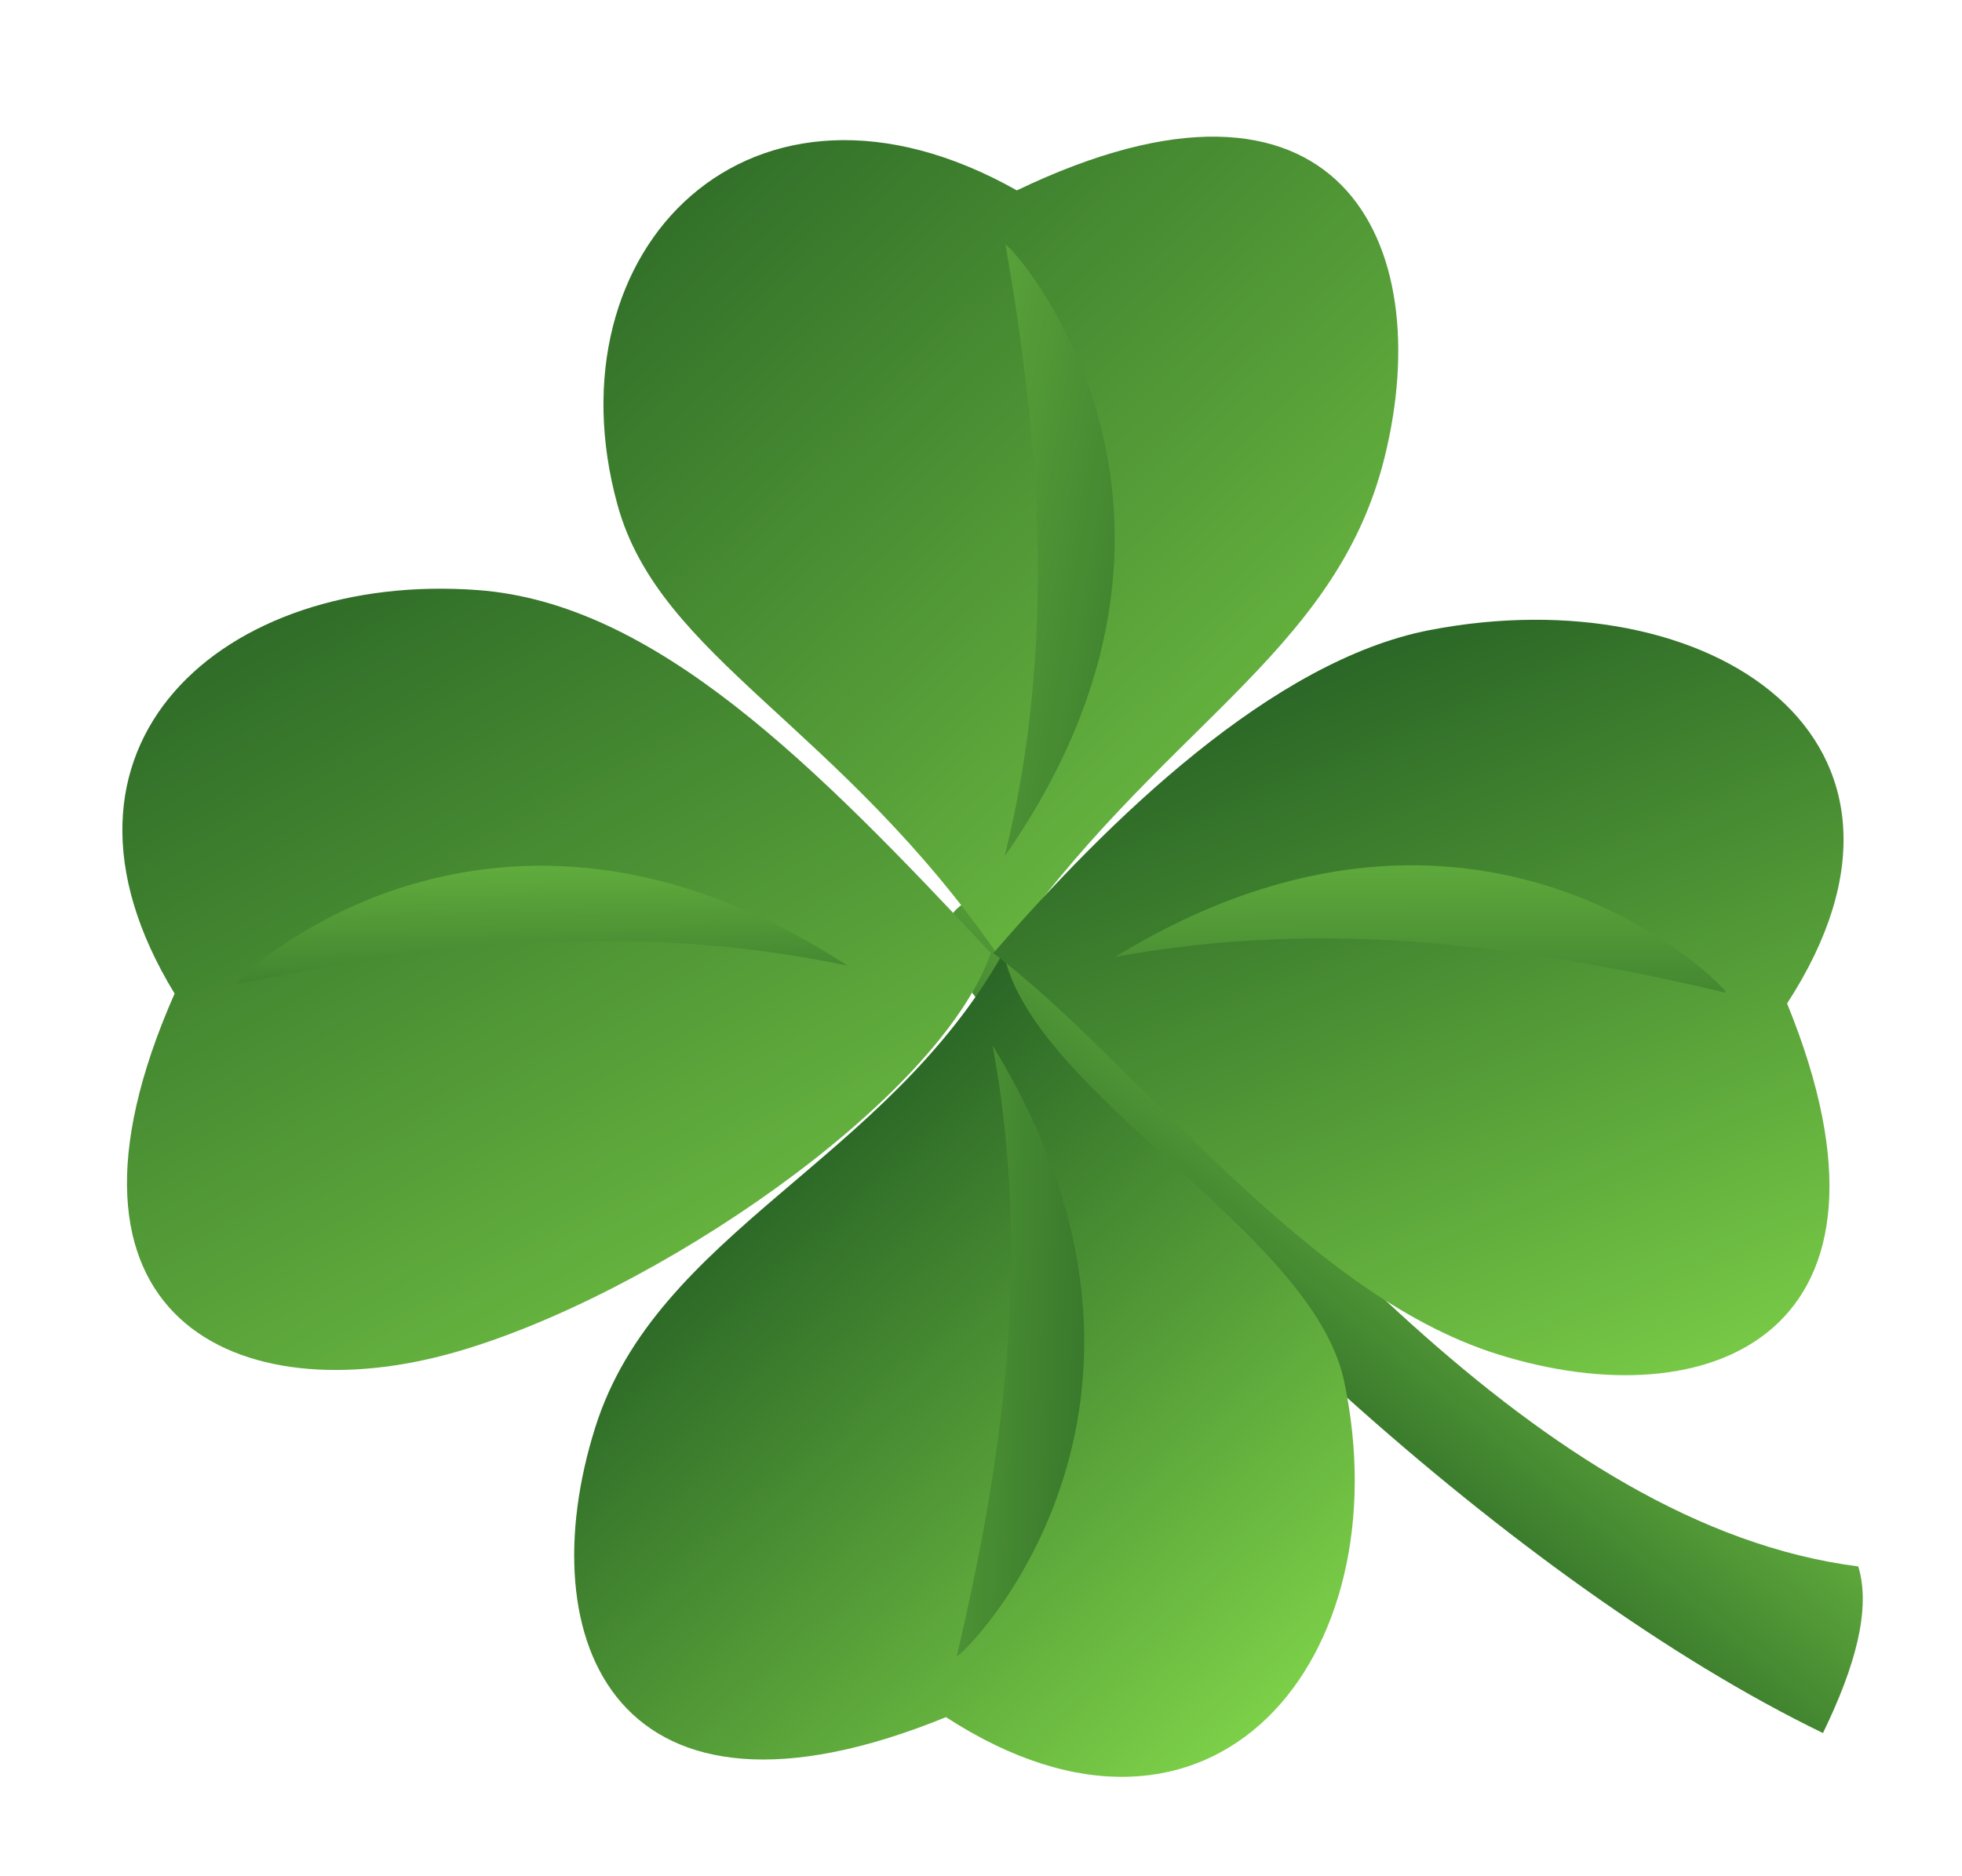
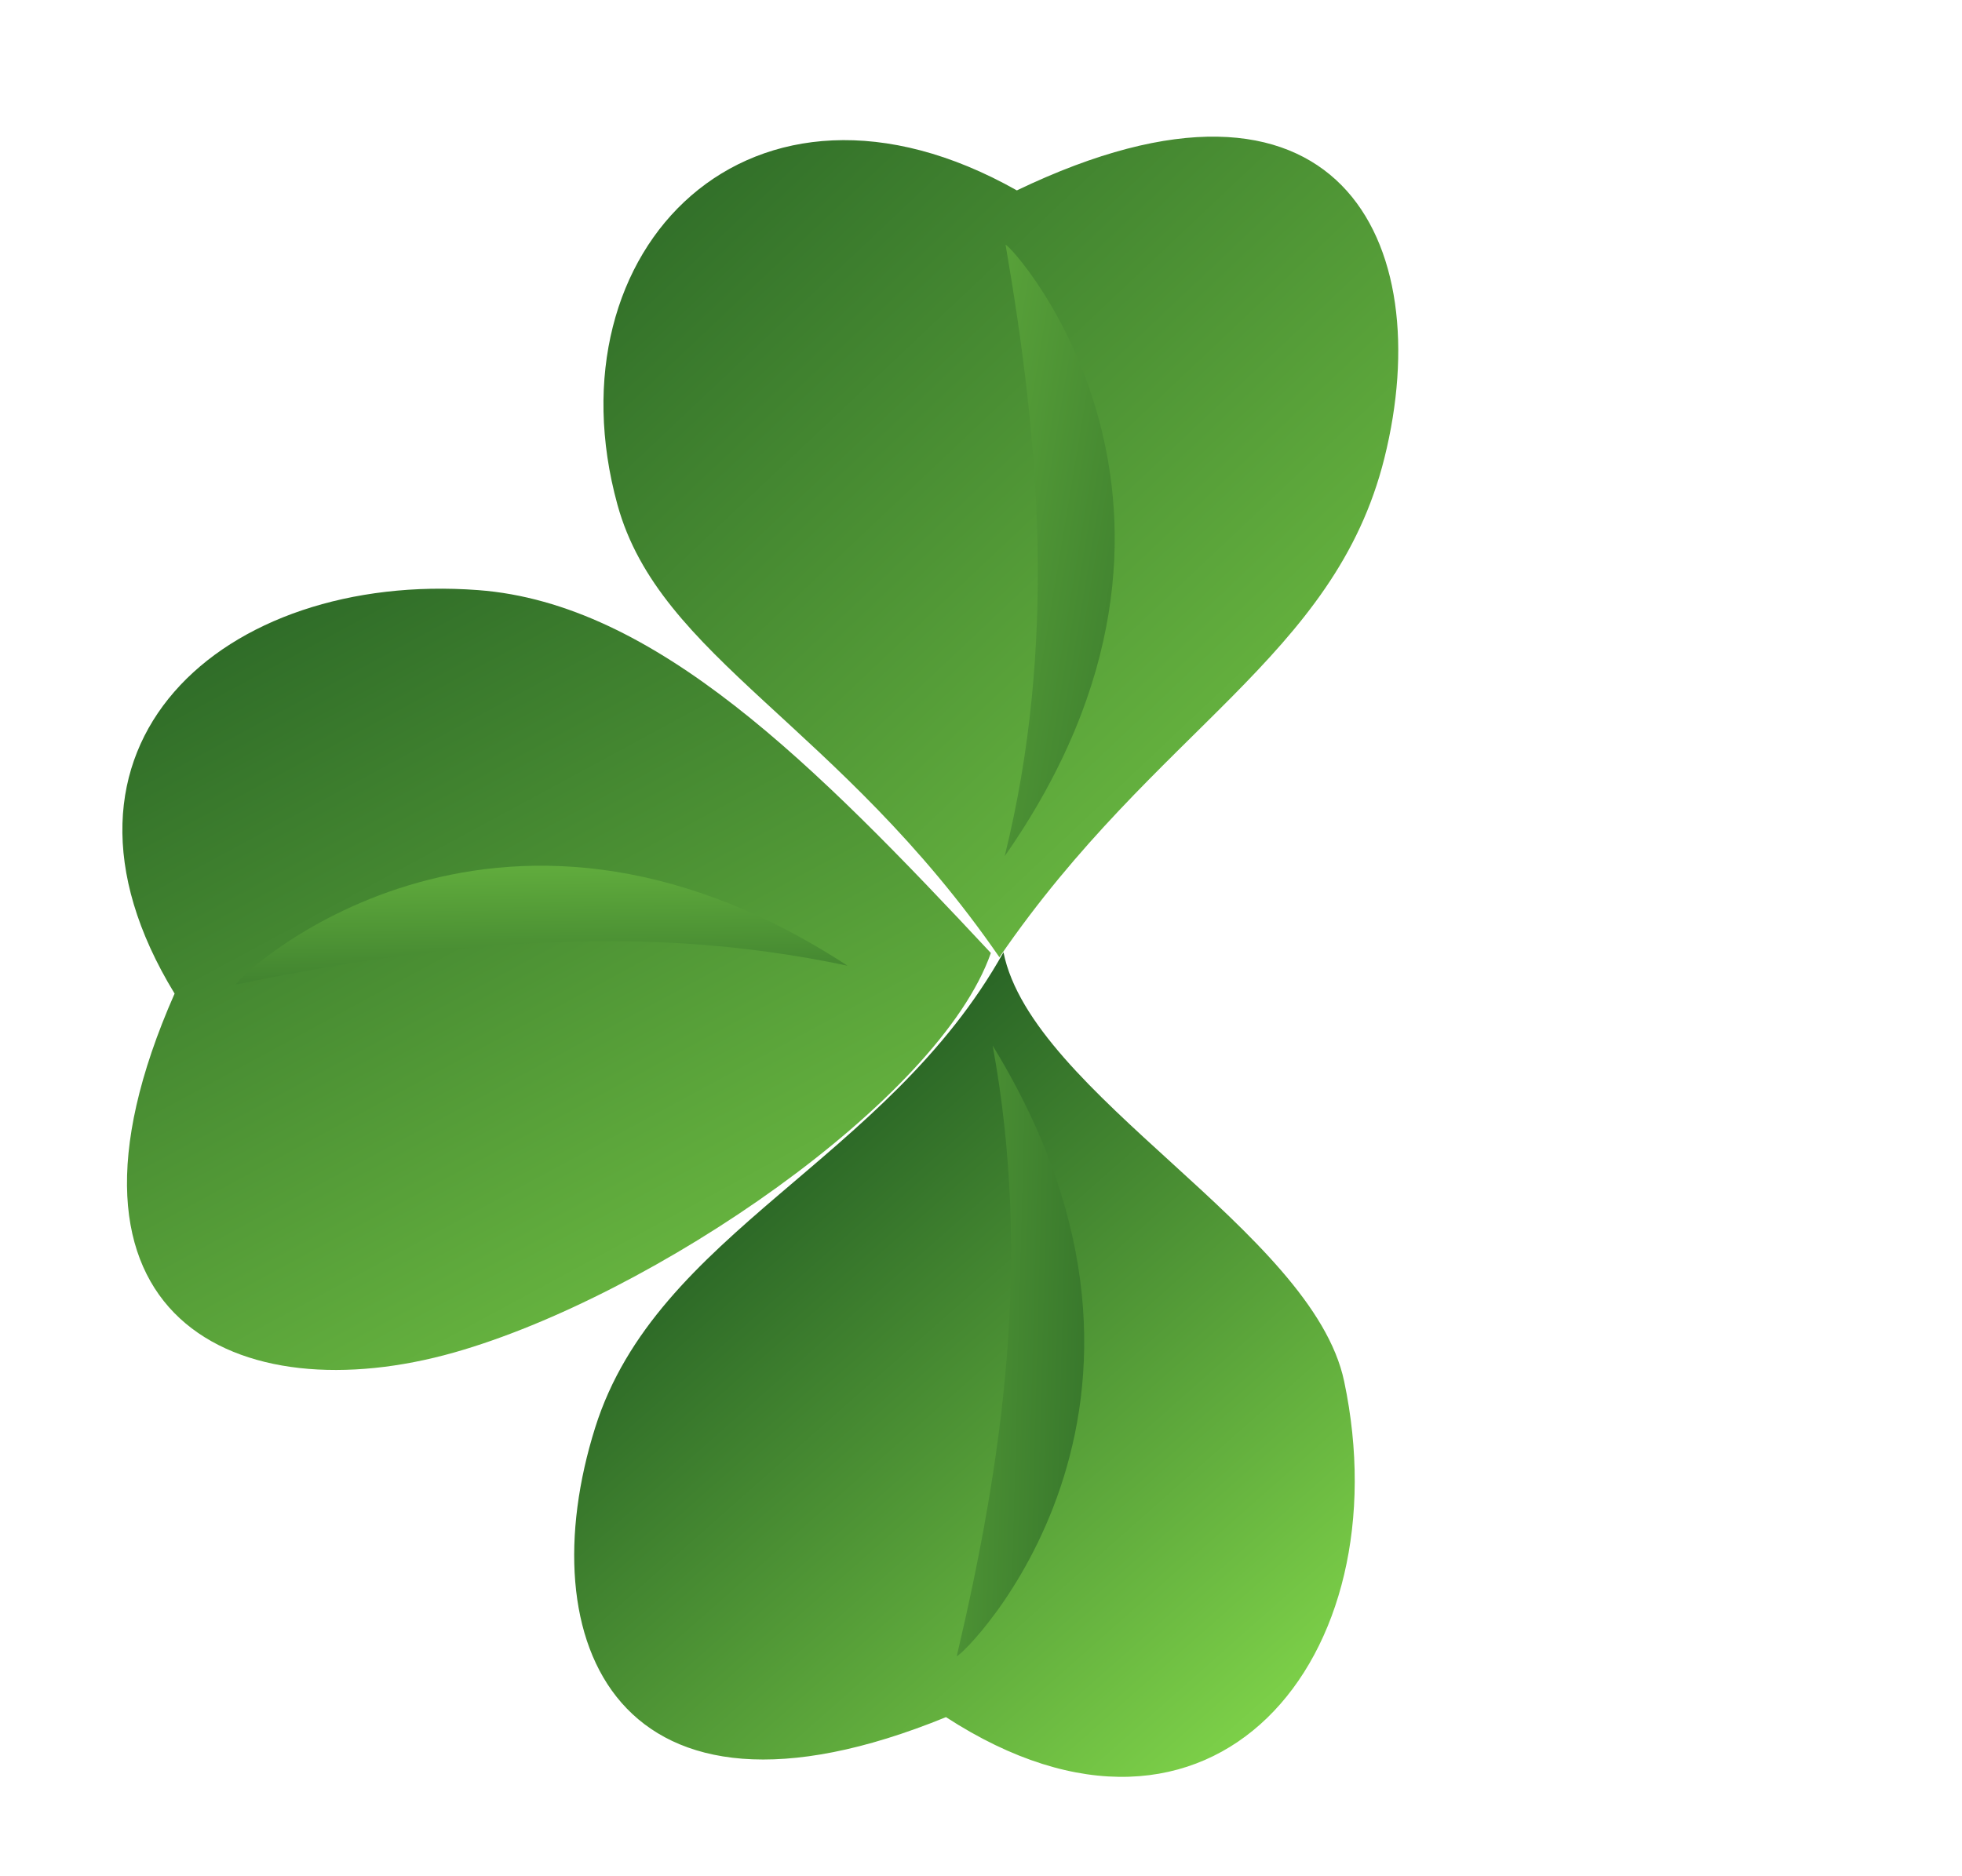
<svg xmlns="http://www.w3.org/2000/svg" xmlns:xlink="http://www.w3.org/1999/xlink" viewBox="0 0 46 44">
  <defs>
    <linearGradient id="a">
      <stop stop-color="#7ed249" offset="0" />
      <stop stop-color="#286325" offset="1" />
    </linearGradient>
    <linearGradient id="e" x1=".991" x2=".608" y1=".512" y2=".933" xlink:href="#a" />
    <linearGradient id="i" x1="-.269" x2=".868" y1=".311" y2="1.07" xlink:href="#a" />
    <linearGradient id="j" x1=".911" x2="-.301" y1=".51" y2=".391" xlink:href="#a" />
    <linearGradient id="k" x1="-.065" x2=".82" y1="-.035" y2="1.065" xlink:href="#a" />
    <linearGradient id="l" x1="1.958" x2="-.023" y1="1.029" y2="-.027" xlink:href="#a" />
    <linearGradient id="m" x1="-.142" x2=".795" y1=".513" y2=".06" xlink:href="#a" />
    <linearGradient id="n" x1="1.099" x2="-.537" y1=".333" y2=".359" xlink:href="#a" />
    <linearGradient id="g" x1=".799" x2=".253" y1=".879" y2=".218" xlink:href="#a" />
    <linearGradient id="h" x1="-1.162" x2=".899" y1=".372" y2=".5" xlink:href="#a" />
    <filter id="f" x="-.079" y="-.182" width="1.157" height="1.363">
      <feGaussianBlur stdDeviation="0.362" />
    </filter>
    <filter id="b" x="-.163" y="-.093" width="1.325" height="1.187">
      <feGaussianBlur stdDeviation="0.362" />
    </filter>
    <filter id="c" x="-.133" y="-.099" width="1.266" height="1.199">
      <feGaussianBlur stdDeviation="0.362" />
    </filter>
    <filter id="d" x="-.186" y="-.079" width="1.372" height="1.158">
      <feGaussianBlur stdDeviation="0.362" />
    </filter>
  </defs>
  <g stroke-width="1px">
-     <path d="m22.201 22.464c4.717 6.664 13.364 14.698 20.539 18.178 0.76-1.563 1.131-2.916 0.828-3.907-7.47-0.953-13.979-9.146-19.409-15.115-0.886-1.044-2.313-0.536-1.958 0.844z" fill="url(#e)" />
    <path d="m20.068 3.735c-5.786 2.419-4.832 5.932-4.688 9.312 0 0-3.25-8.25 4.688-9.312z" fill="#fff" fill-opacity=".665" filter="url(#b)" />
-     <path d="m9.943 14.235c-4.13 1.177-6.84 3.429-5.5 8.75-0.135 0-4.443-7.813 5.5-8.75z" fill="#fff" fill-opacity=".665" filter="url(#c)" />
    <path d="m14.63 39.922c-1.185-4.721 1.589-9.611 4-11 0 0-6.812 2.563-4 11z" fill="#fff" fill-opacity=".665" filter="url(#d)" />
    <path d="m26.318 19.672c1.719-1.29 5.394-3.848 11.062-4.5-0.552-0.828-7.288-0.058-11.062 4.5z" fill="#fff" fill-opacity=".665" filter="url(#f)" />
  </g>
  <g stroke-width="1px">
    <path transform="translate(-1.432 -1.265) matrix(1 0 0 1 -2.157 .608)" d="m27.116 22.989c-2.741 4.907-8.129 6.552-9.574 11.151-1.57 4.995 0.482 9.946 8.226 6.786 6.271 4.072 10.702-1.403 9.335-7.877-0.742-3.515-7.32-6.735-7.987-10.06z" fill="url(#g)" />
    <path transform="translate(-1.432 -1.265) matrix(1 0 0 1 -2.157 .608)" d="m26.863 25.179c0.922 5.027 0.235 9.735-0.842 14.316 0.156 0 6.053-5.811 0.842-14.316z" fill="url(#h)" />
  </g>
  <g stroke-width="1px">
    <path transform="translate(-1.432 -1.265) matrix(.028 -1 -1 -.028 45.73 51.48)" d="m27.255 21.83c-3.499 1.117-8.268 7.711-9.713 12.31-1.57 4.995 0.482 9.946 8.226 6.786 5.704 3.704 9.934-0.872 9.654-6.846-0.195-4.16-3.868-8.001-8.167-12.25z" fill="url(#i)" />
    <path transform="translate(-1.432 -1.265) matrix(.028 -1 -1 -.028 45.73 51.48)" d="m26.863 25.179c0.922 5.027 0.235 9.735-0.842 14.316 0.156 0 6.053-5.811 0.842-14.316z" fill="url(#j)" />
  </g>
  <g stroke-width="1px">
    <path transform="translate(-1.432 -1.265) matrix(-.998 .06 -.06 -.998 53.445 45.028)" d="m27.256 22.996c-3.994 5.137-8.269 6.545-9.714 11.144-1.57 4.995 0.482 9.946 8.226 6.786 5.999 3.878 11.079-0.71 9.792-6.797-0.774-3.661-4.864-5.442-8.304-11.133z" fill="url(#k)" />
    <path transform="translate(-1.432 -1.265) matrix(-.998 .06 -.06 -.998 53.445 45.028)" d="m26.99 25.355c-1.519 4.88-1.402 9.637-0.881 14.314-0.155-0.019-5.313-6.495 0.881-14.314z" fill="url(#l)" />
  </g>
  <g stroke-width="1px">
-     <path transform="translate(-1.432 -1.265) matrix(-0 -1 1 -0 2.405 50.566)" d="m26.948 22.316c-2.573 3.39-7.961 7.225-9.406 11.824-1.57 4.995 0.482 9.946 8.226 6.786 6.198 4.025 10.024-1.806 8.757-8.378-0.711-3.689-4.449-7.523-7.577-10.232z" fill="url(#m)" />
-     <path transform="translate(-1.432 -1.265) matrix(-0 -1 1 -0 2.405 50.566)" d="m26.863 25.179c0.922 5.027 0.235 9.735-0.842 14.316 0.156 0 6.053-5.811 0.842-14.316z" fill="url(#n)" />
-   </g>
+     </g>
</svg>